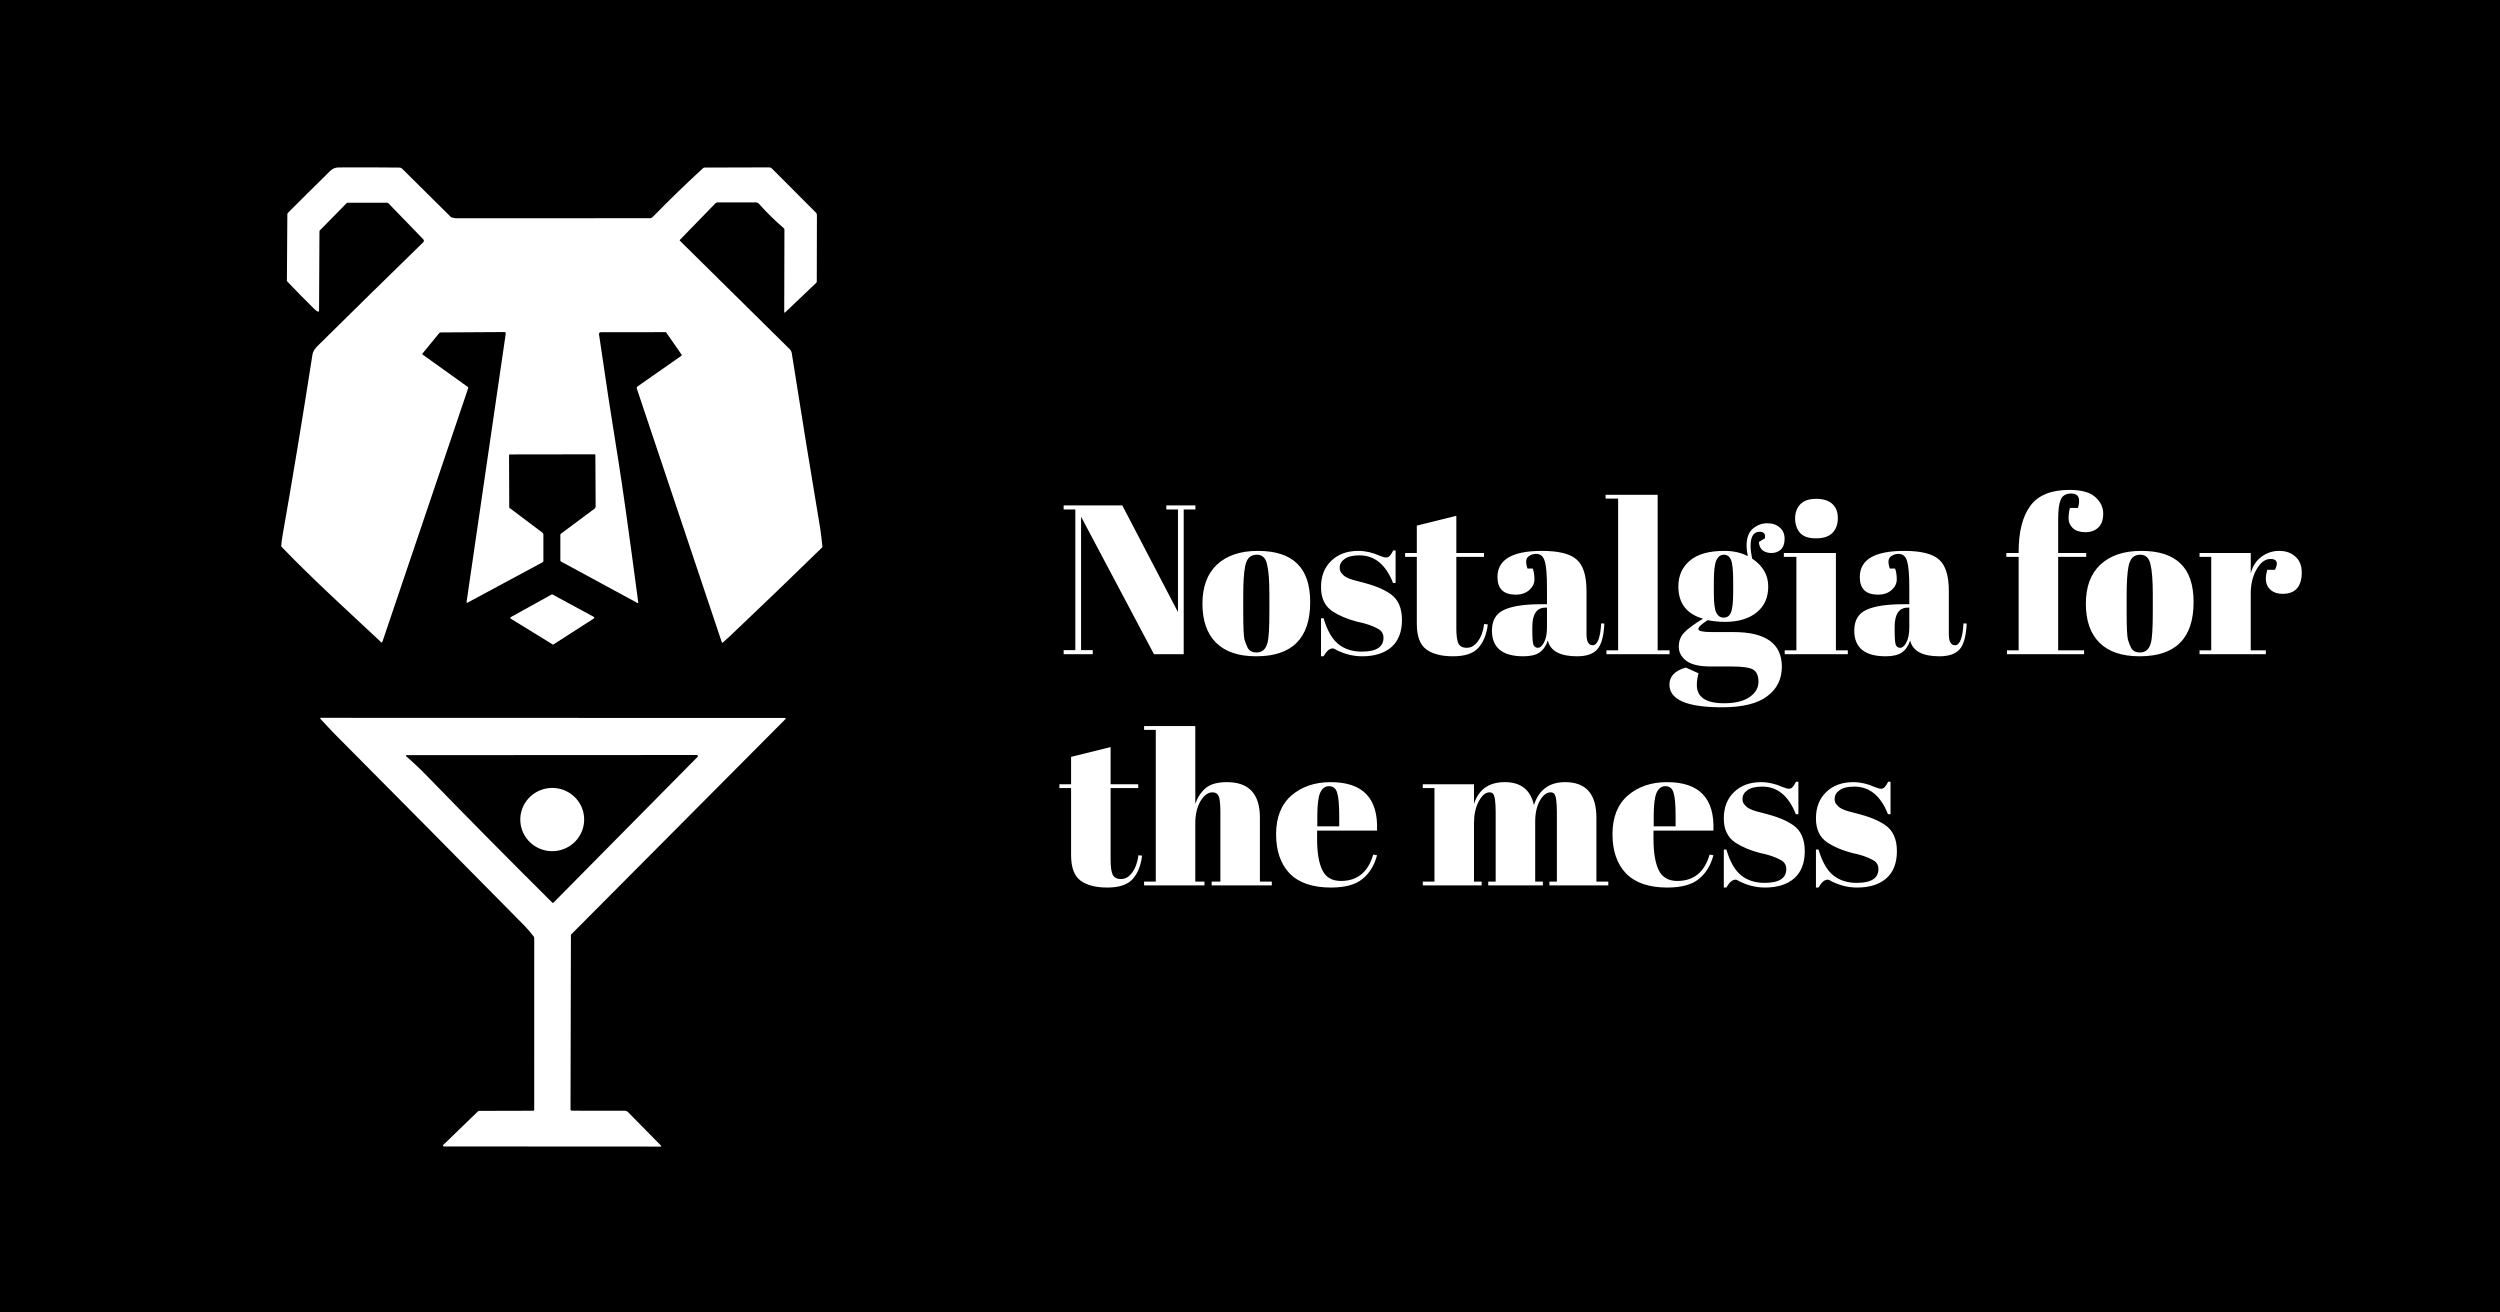
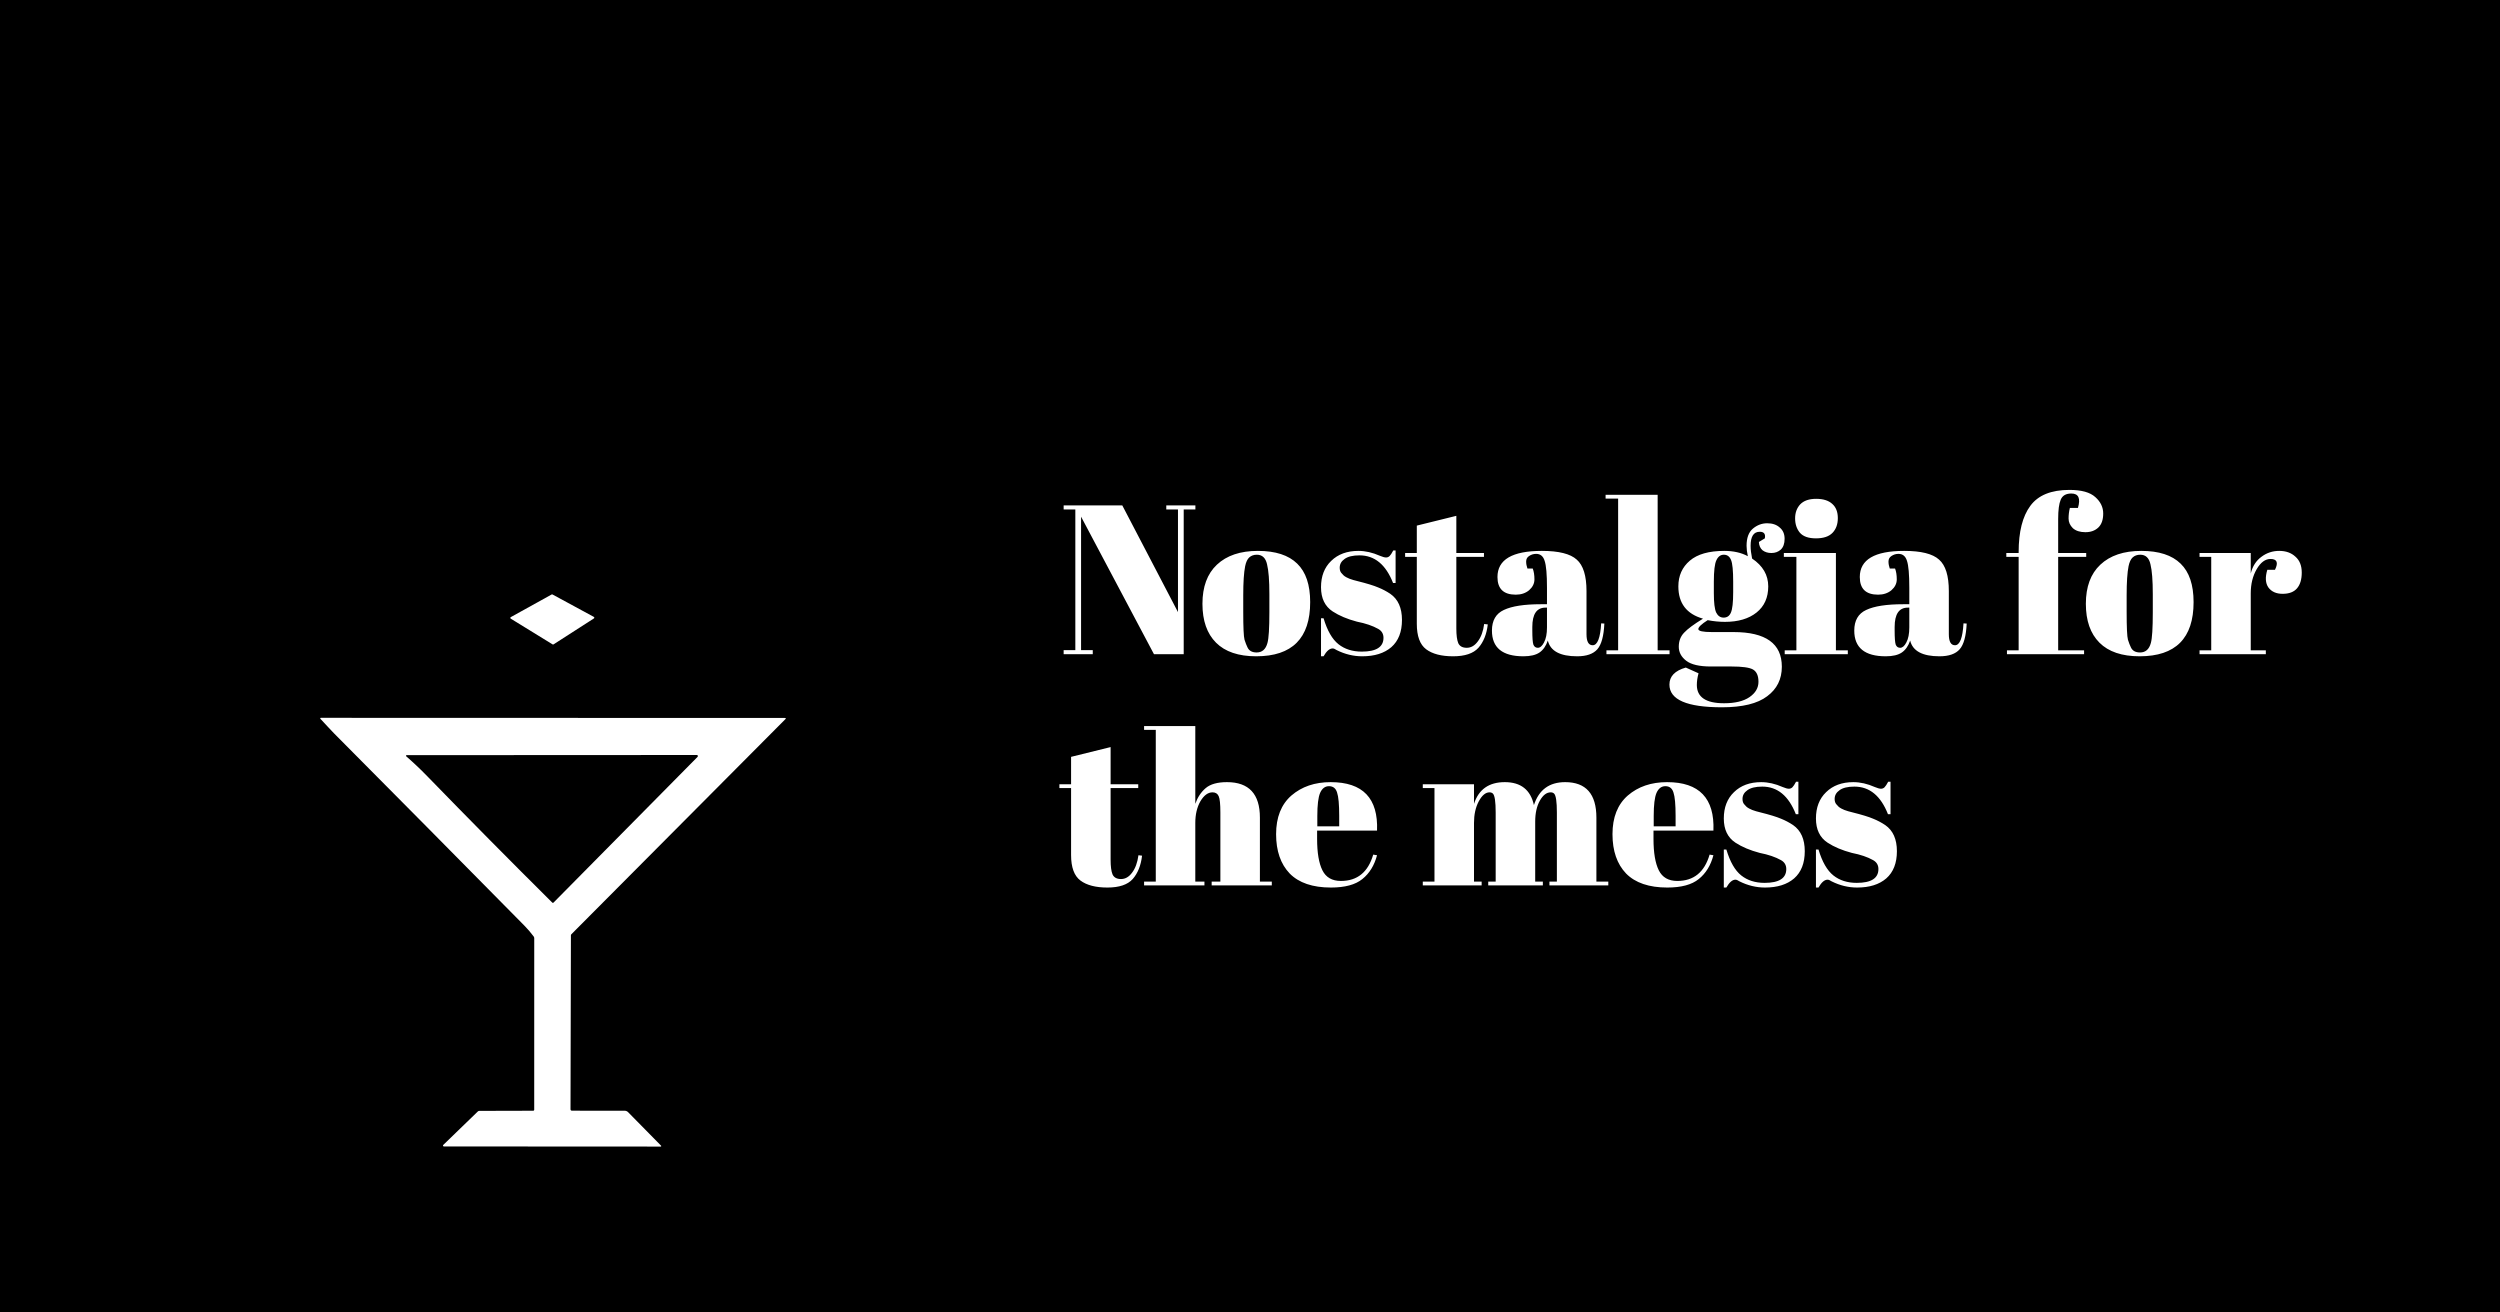
<svg xmlns="http://www.w3.org/2000/svg" width="1200" height="630" viewBox="0 0 1200 630" fill="none">
  <rect width="1200" height="630" fill="#1A3551" style="fill:#1A3551;fill:color(display-p3 0.103 0.21 0.316);fill-opacity:1;" />
  <path d="M568.18 244.538V314H553.9L518.914 248.006V312.062H524.524V314H510.55V312.062H516.16V244.538H510.55V242.6H538.702L565.426 293.804V244.538H559.816V242.6H573.79V244.538H568.18ZM609.302 293.906V285.236C609.302 278.64 608.928 273.846 608.18 270.854C607.5 267.794 605.868 266.264 603.284 266.264C601.788 266.264 600.564 266.706 599.612 267.59C598.728 268.406 598.082 269.8 597.674 271.772C597.062 274.832 596.756 279.49 596.756 285.746V293.702C596.756 301.114 596.96 305.568 597.368 307.064C597.844 308.56 598.32 309.784 598.796 310.736C599.544 312.368 601.006 313.184 603.182 313.184C605.834 313.184 607.568 311.654 608.384 308.594C608.996 306.418 609.302 301.522 609.302 293.906ZM602.978 315.02C594.478 315.02 588.052 312.844 583.7 308.492C579.348 304.14 577.172 297.918 577.172 289.826C577.172 281.666 579.484 275.41 584.108 271.058C588.8 266.638 595.362 264.428 603.794 264.428C612.226 264.428 618.516 266.468 622.664 270.548C626.812 274.56 628.886 280.714 628.886 289.01C628.886 306.35 620.25 315.02 602.978 315.02ZM634.085 315.02V296.762H635.309C637.077 302.678 639.457 306.826 642.449 309.206C645.441 311.586 649.181 312.776 653.669 312.776C660.605 312.776 664.073 310.566 664.073 306.146C664.073 304.242 663.223 302.814 661.523 301.862C658.871 300.366 655.471 299.21 651.323 298.394C646.699 297.17 642.823 295.538 639.695 293.498C635.955 291.05 634.085 287.174 634.085 281.87C634.085 276.566 635.717 272.35 638.981 269.222C642.245 266.026 646.597 264.428 652.037 264.428C655.369 264.428 658.803 265.21 662.339 266.774C663.631 267.318 664.617 267.59 665.297 267.59C665.977 267.59 666.555 267.352 667.031 266.876C667.507 266.4 668.085 265.516 668.765 264.224H669.887V279.83H668.663C665.195 270.99 659.823 266.57 652.547 266.57C649.351 266.57 646.971 267.148 645.407 268.304C643.843 269.392 643.061 270.786 643.061 272.486C643.061 273.506 643.299 274.322 643.775 274.934C644.251 275.478 644.625 275.886 644.897 276.158C645.169 276.43 645.611 276.736 646.223 277.076C646.835 277.348 647.345 277.586 647.753 277.79C648.161 277.926 648.773 278.13 649.589 278.402C650.473 278.674 651.119 278.844 651.527 278.912C656.151 280.068 659.483 281.088 661.523 281.972C663.563 282.788 665.501 283.808 667.337 285.032C671.077 287.616 672.947 291.798 672.947 297.578C672.947 303.29 671.247 307.642 667.847 310.634C664.447 313.558 659.789 315.02 653.873 315.02C649.657 315.02 645.577 314.034 641.633 312.062C640.817 311.518 640.171 311.246 639.695 311.246C638.199 311.246 636.737 312.504 635.309 315.02H634.085ZM680.069 299.414V267.284H674.459V265.448H680.069V252.29L699.041 247.598V265.448H712.301V267.284H699.041V301.658C699.041 304.854 699.347 307.2 699.959 308.696C700.639 310.192 701.999 310.94 704.039 310.94C706.079 310.94 707.847 309.92 709.343 307.88C710.907 305.84 711.927 303.052 712.403 299.516L714.137 299.72C713.593 304.412 712.097 308.152 709.649 310.94C707.201 313.66 703.155 315.02 697.511 315.02C691.867 315.02 687.549 313.898 684.557 311.654C681.565 309.41 680.069 305.33 680.069 299.414ZM739.592 290.03H742.55V282.176C742.55 275.716 742.176 271.398 741.428 269.222C740.748 266.978 739.388 265.856 737.348 265.856C736.124 265.856 735.002 266.196 733.982 266.876C733.03 267.488 732.554 268.372 732.554 269.528C732.554 270.616 732.758 271.738 733.166 272.894H735.716C736.26 274.322 736.532 276.056 736.532 278.096C736.532 280.068 735.682 281.802 733.982 283.298C732.282 284.726 730.14 285.44 727.556 285.44C721.708 285.44 718.784 282.618 718.784 276.974C718.784 268.61 725.89 264.428 740.102 264.428C748.194 264.428 753.77 265.822 756.83 268.61C759.958 271.33 761.522 276.362 761.522 283.706V304.412C761.522 307.948 762.508 309.716 764.48 309.716C766.792 309.716 768.152 306.214 768.56 299.21L770.09 299.312C769.818 305.296 768.696 309.41 766.724 311.654C764.752 313.898 761.522 315.02 757.034 315.02C748.874 315.02 744.182 312.504 742.958 307.472C742.074 310.056 740.748 311.96 738.98 313.184C737.212 314.408 734.628 315.02 731.228 315.02C721.164 315.02 716.132 310.906 716.132 302.678C716.132 297.85 718.036 294.552 721.844 292.784C725.72 290.948 731.636 290.03 739.592 290.03ZM735.512 302.576C735.512 306.112 735.682 308.39 736.022 309.41C736.43 310.43 737.144 310.94 738.164 310.94C739.252 310.94 740.238 310.09 741.122 308.39C742.074 306.622 742.55 304.208 742.55 301.148V291.662H741.836C737.62 291.662 735.512 294.756 735.512 300.944V302.576ZM770.684 237.5H795.674V312.164H801.386V314H771.092V312.164H776.702V239.336H770.684V237.5ZM844.268 260.144L847.124 258.41C847.532 256.302 846.716 255.248 844.676 255.248C841.752 255.248 840.29 257.492 840.29 261.98C840.29 263.748 840.528 265.788 841.004 268.1C846.172 271.568 848.756 276.022 848.756 281.462C848.756 286.834 846.886 291.016 843.146 294.008C839.406 297 834.34 298.496 827.948 298.496C825.296 298.496 822.542 298.224 819.686 297.68C816.694 299.584 815.198 301.012 815.198 301.964C815.198 302.916 817.374 303.392 821.726 303.392H832.13C847.566 303.392 855.284 308.934 855.284 320.018C855.284 326.002 852.938 330.728 848.246 334.196C843.622 337.732 836.38 339.5 826.52 339.5C809.724 339.5 801.326 335.862 801.326 328.586C801.326 324.642 803.944 321.922 809.18 320.426L815.3 323.18C814.756 325.152 814.484 327.022 814.484 328.79C814.484 334.638 818.836 337.562 827.54 337.562C832.844 337.562 836.924 336.576 839.78 334.604C842.636 332.632 844.064 330.184 844.064 327.26C844.064 324.336 843.18 322.364 841.412 321.344C839.712 320.392 836.278 319.916 831.11 319.916H821.216C815.708 319.916 811.764 318.998 809.384 317.162C807.004 315.326 805.814 313.082 805.814 310.43C805.814 307.71 806.664 305.466 808.364 303.698C810.064 301.862 813.09 299.618 817.442 296.966C809.554 294.722 805.61 289.554 805.61 281.462C805.61 276.362 807.446 272.248 811.118 269.12C814.79 265.992 820.298 264.428 827.642 264.428C832.062 264.428 835.836 265.278 838.964 266.978C838.556 265.142 838.352 263.476 838.352 261.98C838.352 258.172 839.372 255.418 841.412 253.718C843.452 252.018 845.73 251.168 848.246 251.168C850.762 251.168 852.768 251.848 854.264 253.208C855.828 254.5 856.61 256.302 856.61 258.614C856.61 260.926 855.998 262.66 854.774 263.816C853.55 264.904 852.054 265.448 850.286 265.448C848.586 265.448 847.158 265.006 846.002 264.122C844.914 263.17 844.336 261.844 844.268 260.144ZM822.644 279.218V284.726C822.644 289.282 823.018 292.376 823.766 294.008C824.582 295.64 825.772 296.456 827.336 296.456C828.968 296.456 830.124 295.674 830.804 294.11C831.552 292.478 831.926 289.18 831.926 284.216V279.218C831.926 273.914 831.586 270.446 830.906 268.814C830.226 267.114 829.07 266.264 827.438 266.264C825.874 266.264 824.684 267.148 823.868 268.916C823.052 270.616 822.644 274.05 822.644 279.218ZM871.651 258.41C868.047 258.41 865.463 257.492 863.899 255.656C862.403 253.82 861.655 251.542 861.655 248.822C861.655 246.102 862.471 243.858 864.103 242.09C865.803 240.322 868.353 239.438 871.753 239.438C875.153 239.438 877.737 240.254 879.505 241.886C881.273 243.45 882.157 245.728 882.157 248.72C882.157 251.644 881.307 253.99 879.607 255.758C877.907 257.526 875.255 258.41 871.651 258.41ZM856.249 265.448H881.239V312.164H886.951V314H856.657V312.164H862.267V267.284H856.249V265.448ZM913.51 290.03H916.468V282.176C916.468 275.716 916.094 271.398 915.346 269.222C914.666 266.978 913.306 265.856 911.266 265.856C910.042 265.856 908.92 266.196 907.9 266.876C906.948 267.488 906.472 268.372 906.472 269.528C906.472 270.616 906.676 271.738 907.084 272.894H909.634C910.178 274.322 910.45 276.056 910.45 278.096C910.45 280.068 909.6 281.802 907.9 283.298C906.2 284.726 904.058 285.44 901.474 285.44C895.626 285.44 892.702 282.618 892.702 276.974C892.702 268.61 899.808 264.428 914.02 264.428C922.112 264.428 927.688 265.822 930.748 268.61C933.876 271.33 935.44 276.362 935.44 283.706V304.412C935.44 307.948 936.426 309.716 938.398 309.716C940.71 309.716 942.07 306.214 942.478 299.21L944.008 299.312C943.736 305.296 942.614 309.41 940.642 311.654C938.67 313.898 935.44 315.02 930.952 315.02C922.792 315.02 918.1 312.504 916.876 307.472C915.992 310.056 914.666 311.96 912.898 313.184C911.13 314.408 908.546 315.02 905.146 315.02C895.082 315.02 890.05 310.906 890.05 302.678C890.05 297.85 891.954 294.552 895.762 292.784C899.638 290.948 905.554 290.03 913.51 290.03ZM909.43 302.576C909.43 306.112 909.6 308.39 909.94 309.41C910.348 310.43 911.062 310.94 912.082 310.94C913.17 310.94 914.156 310.09 915.04 308.39C915.992 306.622 916.468 304.208 916.468 301.148V291.662H915.754C911.538 291.662 909.43 294.756 909.43 300.944V302.576ZM994.244 236.888C991.66 236.888 989.96 237.874 989.144 239.846C988.328 241.75 987.92 244.844 987.92 249.128V265.448H1001.38V267.284H987.92V312.164H1000.36V314H963.338V312.164H968.948V267.284H963.032V265.448H968.948V265.04C968.948 255.248 970.818 247.836 974.558 242.804C978.298 237.704 984.554 235.154 993.326 235.154C999.106 235.154 1003.25 236.31 1005.77 238.622C1008.29 240.866 1009.54 243.484 1009.54 246.476C1009.54 249.468 1008.76 251.712 1007.2 253.208C1005.63 254.704 1003.56 255.452 1000.98 255.452C998.392 255.452 996.386 254.806 994.958 253.514C993.598 252.154 992.918 250.624 992.918 248.924C992.918 247.156 993.122 245.456 993.53 243.824H997.406C998.766 239.2 997.712 236.888 994.244 236.888ZM1033.34 293.906V285.236C1033.34 278.64 1032.97 273.846 1032.22 270.854C1031.54 267.794 1029.91 266.264 1027.32 266.264C1025.83 266.264 1024.6 266.706 1023.65 267.59C1022.77 268.406 1022.12 269.8 1021.71 271.772C1021.1 274.832 1020.79 279.49 1020.79 285.746V293.702C1020.79 301.114 1021 305.568 1021.41 307.064C1021.88 308.56 1022.36 309.784 1022.83 310.736C1023.58 312.368 1025.04 313.184 1027.22 313.184C1029.87 313.184 1031.61 311.654 1032.42 308.594C1033.03 306.418 1033.34 301.522 1033.34 293.906ZM1027.02 315.02C1018.52 315.02 1012.09 312.844 1007.74 308.492C1003.39 304.14 1001.21 297.918 1001.21 289.826C1001.21 281.666 1003.52 275.41 1008.15 271.058C1012.84 266.638 1019.4 264.428 1027.83 264.428C1036.26 264.428 1042.55 266.468 1046.7 270.548C1050.85 274.56 1052.92 280.714 1052.92 289.01C1052.92 306.35 1044.29 315.02 1027.02 315.02ZM1089.84 268.304C1087.33 268.304 1085.12 269.936 1083.21 273.2C1081.31 276.464 1080.36 280.34 1080.36 284.828V312.164H1087.6V314H1055.78V312.164H1061.39V267.284H1055.78V265.448H1080.36V275.24C1081.24 271.772 1082.94 269.12 1085.46 267.284C1087.97 265.38 1090.83 264.428 1094.03 264.428C1097.22 264.428 1099.81 265.346 1101.78 267.182C1103.82 268.95 1104.84 271.5 1104.84 274.832C1104.84 278.096 1104.09 280.612 1102.59 282.38C1101.1 284.148 1098.79 285.032 1095.66 285.032C1092.6 285.032 1090.32 284.012 1088.82 281.972C1087.4 279.932 1087.23 277.11 1088.31 273.506H1091.99C1093.69 270.038 1092.97 268.304 1089.84 268.304ZM514.12 410.414V378.284H508.51V376.448H514.12V363.29L533.092 358.598V376.448H546.352V378.284H533.092V412.658C533.092 415.854 533.398 418.2 534.01 419.696C534.69 421.192 536.05 421.94 538.09 421.94C540.13 421.94 541.898 420.92 543.394 418.88C544.958 416.84 545.978 414.052 546.454 410.516L548.188 410.72C547.644 415.412 546.148 419.152 543.7 421.94C541.252 424.66 537.206 426.02 531.562 426.02C525.918 426.02 521.6 424.898 518.608 422.654C515.616 420.41 514.12 416.33 514.12 410.414ZM549.163 348.5H573.745V385.832C574.833 382.704 576.499 380.188 578.743 378.284C580.987 376.38 584.387 375.428 588.943 375.428C599.483 375.428 604.753 381.106 604.753 392.462V423.164H610.465V425H581.599V423.164H585.781V390.014C585.781 385.934 585.509 383.316 584.965 382.16C584.421 380.936 583.435 380.324 582.007 380.324C579.831 380.324 577.893 381.752 576.193 384.608C574.561 387.464 573.745 390.932 573.745 395.012V423.164H578.131V425H549.163V423.164H554.773V350.336H549.163V348.5ZM638.842 426.02C630.07 426.02 623.474 423.776 619.054 419.288C614.702 414.732 612.526 408.442 612.526 400.418C612.526 392.326 614.974 386.138 619.87 381.854C624.834 377.57 631.124 375.428 638.74 375.428C654.176 375.428 661.588 383.18 660.976 398.684H632.212V402.662C632.212 409.326 633.062 414.358 634.762 417.758C636.462 421.158 639.42 422.858 643.636 422.858C651.524 422.858 656.692 418.642 659.14 410.21L660.976 410.516C659.684 415.412 657.338 419.22 653.938 421.94C650.606 424.66 645.574 426.02 638.842 426.02ZM632.314 396.644H642.82V391.646C642.82 386.138 642.48 382.398 641.8 380.426C641.188 378.386 639.896 377.366 637.924 377.366C636.02 377.366 634.592 378.454 633.64 380.63C632.756 382.738 632.314 386.41 632.314 391.646V396.644ZM682.938 376.448H707.52V385.832C709.764 378.896 714.694 375.428 722.31 375.428C729.994 375.428 734.652 379.1 736.284 386.444C738.664 379.1 743.662 375.428 751.278 375.428C761.274 375.428 766.272 381.106 766.272 392.462V423.164H771.984V425H743.73V423.164H747.3V390.014C747.3 384.846 746.858 381.82 745.974 380.936C745.566 380.528 745.022 380.324 744.342 380.324C742.37 380.324 740.636 381.65 739.14 384.302C737.644 386.954 736.896 390.32 736.896 394.4V423.164H740.568V425H714.354V423.164H717.924V390.014C717.924 384.846 717.482 381.82 716.598 380.936C716.19 380.528 715.646 380.324 714.966 380.324C713.062 380.324 711.328 381.786 709.764 384.71C708.268 387.566 707.52 391 707.52 395.012V423.164H711.192V425H682.938V423.164H688.548V378.284H682.938V376.448ZM800.309 426.02C791.537 426.02 784.941 423.776 780.521 419.288C776.169 414.732 773.993 408.442 773.993 400.418C773.993 392.326 776.441 386.138 781.337 381.854C786.301 377.57 792.591 375.428 800.207 375.428C815.643 375.428 823.055 383.18 822.443 398.684H793.679V402.662C793.679 409.326 794.529 414.358 796.229 417.758C797.929 421.158 800.887 422.858 805.103 422.858C812.991 422.858 818.159 418.642 820.607 410.21L822.443 410.516C821.151 415.412 818.805 419.22 815.405 421.94C812.073 424.66 807.041 426.02 800.309 426.02ZM793.781 396.644H804.287V391.646C804.287 386.138 803.947 382.398 803.267 380.426C802.655 378.386 801.363 377.366 799.391 377.366C797.487 377.366 796.059 378.454 795.107 380.63C794.223 382.738 793.781 386.41 793.781 391.646V396.644ZM827.427 426.02V407.762H828.651C830.419 413.678 832.799 417.826 835.791 420.206C838.783 422.586 842.523 423.776 847.011 423.776C853.947 423.776 857.415 421.566 857.415 417.146C857.415 415.242 856.565 413.814 854.865 412.862C852.213 411.366 848.813 410.21 844.665 409.394C840.041 408.17 836.165 406.538 833.037 404.498C829.297 402.05 827.427 398.174 827.427 392.87C827.427 387.566 829.059 383.35 832.323 380.222C835.587 377.026 839.939 375.428 845.379 375.428C848.711 375.428 852.145 376.21 855.681 377.774C856.973 378.318 857.959 378.59 858.639 378.59C859.319 378.59 859.897 378.352 860.373 377.876C860.849 377.4 861.427 376.516 862.107 375.224H863.229V390.83H862.005C858.537 381.99 853.165 377.57 845.889 377.57C842.693 377.57 840.313 378.148 838.749 379.304C837.185 380.392 836.403 381.786 836.403 383.486C836.403 384.506 836.641 385.322 837.117 385.934C837.593 386.478 837.967 386.886 838.239 387.158C838.511 387.43 838.953 387.736 839.565 388.076C840.177 388.348 840.687 388.586 841.095 388.79C841.503 388.926 842.115 389.13 842.931 389.402C843.815 389.674 844.461 389.844 844.869 389.912C849.493 391.068 852.825 392.088 854.865 392.972C856.905 393.788 858.843 394.808 860.679 396.032C864.419 398.616 866.289 402.798 866.289 408.578C866.289 414.29 864.589 418.642 861.189 421.634C857.789 424.558 853.131 426.02 847.215 426.02C842.999 426.02 838.919 425.034 834.975 423.062C834.159 422.518 833.513 422.246 833.037 422.246C831.541 422.246 830.079 423.504 828.651 426.02H827.427ZM871.653 426.02V407.762H872.877C874.645 413.678 877.025 417.826 880.017 420.206C883.009 422.586 886.749 423.776 891.237 423.776C898.173 423.776 901.641 421.566 901.641 417.146C901.641 415.242 900.791 413.814 899.091 412.862C896.439 411.366 893.039 410.21 888.891 409.394C884.267 408.17 880.391 406.538 877.263 404.498C873.523 402.05 871.653 398.174 871.653 392.87C871.653 387.566 873.285 383.35 876.549 380.222C879.813 377.026 884.165 375.428 889.605 375.428C892.937 375.428 896.371 376.21 899.907 377.774C901.199 378.318 902.185 378.59 902.865 378.59C903.545 378.59 904.123 378.352 904.599 377.876C905.075 377.4 905.653 376.516 906.333 375.224H907.455V390.83H906.231C902.763 381.99 897.391 377.57 890.115 377.57C886.919 377.57 884.539 378.148 882.975 379.304C881.411 380.392 880.629 381.786 880.629 383.486C880.629 384.506 880.867 385.322 881.343 385.934C881.819 386.478 882.193 386.886 882.465 387.158C882.737 387.43 883.179 387.736 883.791 388.076C884.403 388.348 884.913 388.586 885.321 388.79C885.729 388.926 886.341 389.13 887.157 389.402C888.041 389.674 888.687 389.844 889.095 389.912C893.719 391.068 897.051 392.088 899.091 392.972C901.131 393.788 903.069 394.808 904.905 396.032C908.645 398.616 910.515 402.798 910.515 408.578C910.515 414.29 908.815 418.642 905.415 421.634C902.015 424.558 897.357 426.02 891.441 426.02C887.225 426.02 883.145 425.034 879.201 423.062C878.385 422.518 877.739 422.246 877.263 422.246C875.767 422.246 874.305 423.504 872.877 426.02H871.653Z" fill="white" style="fill:white;fill-opacity:1;" />
-   <path d="M264.436 378.218C272.895 377.863 280.038 384.366 280.389 392.742C280.74 401.118 274.166 408.195 265.706 408.55C257.246 408.904 250.104 402.402 249.753 394.026C249.401 385.65 255.976 378.572 264.436 378.218Z" fill="white" style="fill:white;fill-opacity:1;" />
  <path fill-rule="evenodd" clip-rule="evenodd" d="M376.693 344.622C377.272 344.622 377.356 344.827 376.946 345.237L274.267 448.43C274.113 448.579 274.036 448.763 274.036 448.98L273.847 532.395C273.847 532.887 274.092 533.134 274.579 533.134L299.847 533.148C300.152 533.148 300.454 533.209 300.735 533.327C301.016 533.445 301.27 533.619 301.483 533.837L317.322 549.936C317.357 549.971 317.38 550.015 317.389 550.063C317.398 550.111 317.393 550.162 317.374 550.207C317.354 550.252 317.321 550.29 317.28 550.317C317.238 550.343 317.189 550.357 317.14 550.356L213.05 550.297C212.966 550.297 212.884 550.272 212.814 550.225C212.745 550.178 212.691 550.112 212.66 550.034C212.629 549.956 212.621 549.87 212.639 549.788C212.657 549.707 212.699 549.631 212.76 549.574L229.352 533.511C229.55 533.318 229.789 533.221 230.069 533.22L255.981 533.155C256.098 533.155 256.211 533.11 256.294 533.028C256.376 532.947 256.423 532.836 256.423 532.721L256.437 450.341C256.437 450.038 256.348 449.763 256.17 449.517C254.789 447.663 253.299 445.924 251.701 444.302C221.275 413.446 190.788 382.65 160.241 351.914C158.111 349.771 155.96 347.28 153.787 345.02C153.751 344.982 153.727 344.932 153.717 344.88C153.708 344.828 153.714 344.773 153.735 344.724C153.755 344.675 153.79 344.633 153.834 344.603C153.878 344.574 153.93 344.557 153.983 344.556L376.693 344.622ZM195.191 362.475C195.127 362.474 195.063 362.493 195.01 362.53C194.958 362.566 194.917 362.618 194.894 362.678C194.872 362.738 194.87 362.804 194.886 362.866C194.903 362.928 194.938 362.984 194.987 363.025C198.449 366.038 201.803 369.212 205.047 372.548C224.862 392.951 244.864 413.174 265.055 433.215C265.277 433.437 265.472 433.463 265.641 433.295L334.811 363.321C334.885 363.245 334.939 363.15 334.964 363.046C334.99 362.941 334.987 362.833 334.955 362.735C334.923 362.637 334.865 362.554 334.787 362.494C334.709 362.435 334.613 362.403 334.514 362.402L195.191 362.475Z" fill="white" style="fill:white;fill-opacity:1;" />
  <path d="M264.989 285.299C265.06 285.297 265.13 285.314 265.193 285.346L285.043 296.108C285.109 296.143 285.165 296.194 285.205 296.257C285.245 296.321 285.267 296.394 285.27 296.469C285.273 296.544 285.257 296.618 285.222 296.684C285.187 296.75 285.135 296.807 285.072 296.847L265.7 309.302C265.632 309.346 265.554 309.371 265.473 309.372C265.392 309.374 265.313 309.352 265.244 309.31L245.161 296.955C245.097 296.916 245.045 296.861 245.009 296.795C244.973 296.73 244.954 296.656 244.956 296.582C244.957 296.507 244.978 296.434 245.017 296.37C245.055 296.306 245.11 296.252 245.176 296.216L264.787 285.353C264.849 285.319 264.918 285.3 264.989 285.299Z" fill="white" style="fill:white;fill-opacity:1;" />
-   <path d="M162.551 80.372C172.39 80.304 182.102 80.327 191.685 80.438C192.205 80.442 192.702 80.65 193.069 81.017L216.468 104.213C216.567 104.312 216.697 104.375 216.838 104.394C217.569 104.488 218.352 104.778 219.04 104.778C250.05 104.764 281.058 104.752 312.064 104.742C312.503 104.742 313 104.459 313.556 103.895C321.309 95.957 329.276 88.237 337.455 80.734C337.677 80.531 337.938 80.431 338.237 80.431L369.139 80.343C369.396 80.341 369.651 80.39 369.89 80.489C370.128 80.587 370.346 80.732 370.53 80.916L391.647 102.062C391.797 102.212 391.915 102.389 391.996 102.584C392.077 102.779 392.118 102.989 392.118 103.2L392.053 135.101C392.053 135.227 392.027 135.352 391.978 135.467C391.928 135.583 391.855 135.687 391.764 135.774L376.83 149.997C376.798 150.03 376.756 150.053 376.711 150.061C376.667 150.07 376.62 150.064 376.577 150.046C376.535 150.027 376.498 149.996 376.472 149.956C376.446 149.917 376.432 149.871 376.432 149.824L376.526 110.224C376.526 110.088 376.496 109.953 376.439 109.83C376.381 109.706 376.298 109.596 376.193 109.508C371.959 105.887 367.99 101.992 364.287 97.825C364.096 97.612 363.861 97.441 363.599 97.324C363.338 97.206 363.053 97.145 362.767 97.145L344.444 97.159C344.247 97.159 344.053 97.198 343.872 97.274C343.692 97.35 343.529 97.461 343.393 97.601L326.346 115.141C326.319 115.169 326.298 115.202 326.284 115.237C326.269 115.273 326.262 115.311 326.263 115.35C326.264 115.388 326.271 115.426 326.287 115.461C326.302 115.496 326.325 115.528 326.353 115.554L379.09 167.625C379.593 168.124 379.925 168.771 380.038 169.472C384.432 197.451 388.999 225.603 393.741 253.929C394.197 256.681 394.399 259.477 394.747 262.229C394.763 262.346 394.752 262.464 394.714 262.575C394.676 262.685 394.613 262.785 394.53 262.866C379.978 277.065 365.329 291.154 350.585 305.131C349.411 306.246 348.209 307.333 346.978 308.39C346.732 308.602 346.556 308.554 346.45 308.245L305.67 186.512C305.608 186.328 305.608 186.13 305.67 185.946C305.731 185.762 305.85 185.602 306.009 185.492L326.997 170.826C327.102 170.753 327.175 170.641 327.198 170.514C327.221 170.389 327.193 170.259 327.121 170.153L319.82 159.652C319.773 159.585 319.712 159.529 319.64 159.492C319.569 159.454 319.488 159.435 319.407 159.435L288.361 159.464C288.239 159.463 288.119 159.489 288.008 159.54C287.897 159.591 287.798 159.665 287.719 159.758C287.639 159.851 287.579 159.96 287.545 160.078C287.511 160.196 287.503 160.32 287.521 160.441C290.48 180.975 293.599 201.34 296.877 221.536C298.746 233.051 301.903 255.576 306.35 289.112C306.398 289.488 306.256 289.585 305.923 289.402L269.306 269.55C269.08 269.425 268.966 269.234 268.966 268.979V256.776C268.966 256.515 269.07 256.307 269.278 256.153L285.333 244.203C285.511 244.07 285.655 243.898 285.754 243.698C285.854 243.498 285.905 243.277 285.905 243.052L285.782 218.429C285.782 218.192 285.661 218.074 285.42 218.074L244.785 218.132C244.727 218.132 244.669 218.144 244.615 218.166C244.562 218.188 244.514 218.22 244.473 218.261C244.432 218.302 244.399 218.351 244.377 218.404C244.355 218.458 244.343 218.515 244.343 218.573L244.437 243.443C244.442 243.612 244.512 243.747 244.647 243.849L260.334 255.653C260.486 255.765 260.61 255.913 260.696 256.082C260.781 256.252 260.826 256.44 260.826 256.63V269.305C260.826 269.551 260.719 269.732 260.507 269.848L224.457 289.256C224.401 289.287 224.337 289.302 224.273 289.298C224.209 289.295 224.147 289.272 224.095 289.235C224.043 289.198 224.002 289.148 223.978 289.089C223.953 289.03 223.946 288.965 223.957 288.902L242.75 160.202C242.832 159.656 242.595 159.383 242.04 159.383L211.443 159.572C211.211 159.572 211.019 159.663 210.87 159.847L202.773 169.719C202.629 169.892 202.65 170.045 202.838 170.175L224.536 185.723C224.748 185.877 224.813 186.078 224.731 186.325L183.531 308.108C183.41 308.465 183.213 308.513 182.938 308.253C166.947 293.261 150.449 278.372 135.234 262.548C135.065 262.374 134.987 262.164 135.001 261.917C135.093 260.474 135.311 258.782 135.654 256.841C140.284 230.658 145.056 201.801 149.971 170.269C150.254 168.465 151.339 167.154 152.462 166.039C168.988 149.696 185.856 133.143 203.063 116.38C203.609 115.854 203.616 115.317 203.085 114.772L186.443 97.587C186.269 97.408 186.058 97.318 185.812 97.318L166.961 97.304C166.71 97.304 166.5 97.394 166.331 97.572L153.585 110.536C153.421 110.7 153.338 110.898 153.338 111.129L153.15 148.948C153.146 149.59 152.861 149.756 152.296 149.447C151.881 149.22 151.427 148.863 150.934 148.376C146.517 144.031 142.174 139.615 137.906 135.13C137.776 134.99 137.71 134.823 137.71 134.63L137.928 102.895C137.928 102.756 137.955 102.617 138.008 102.488C138.062 102.358 138.141 102.241 138.239 102.142C144.26 96.088 150.307 90.089 156.38 84.145C158.408 82.154 159.589 80.394 162.551 80.372Z" fill="white" style="fill:white;fill-opacity:1;" />
</svg>